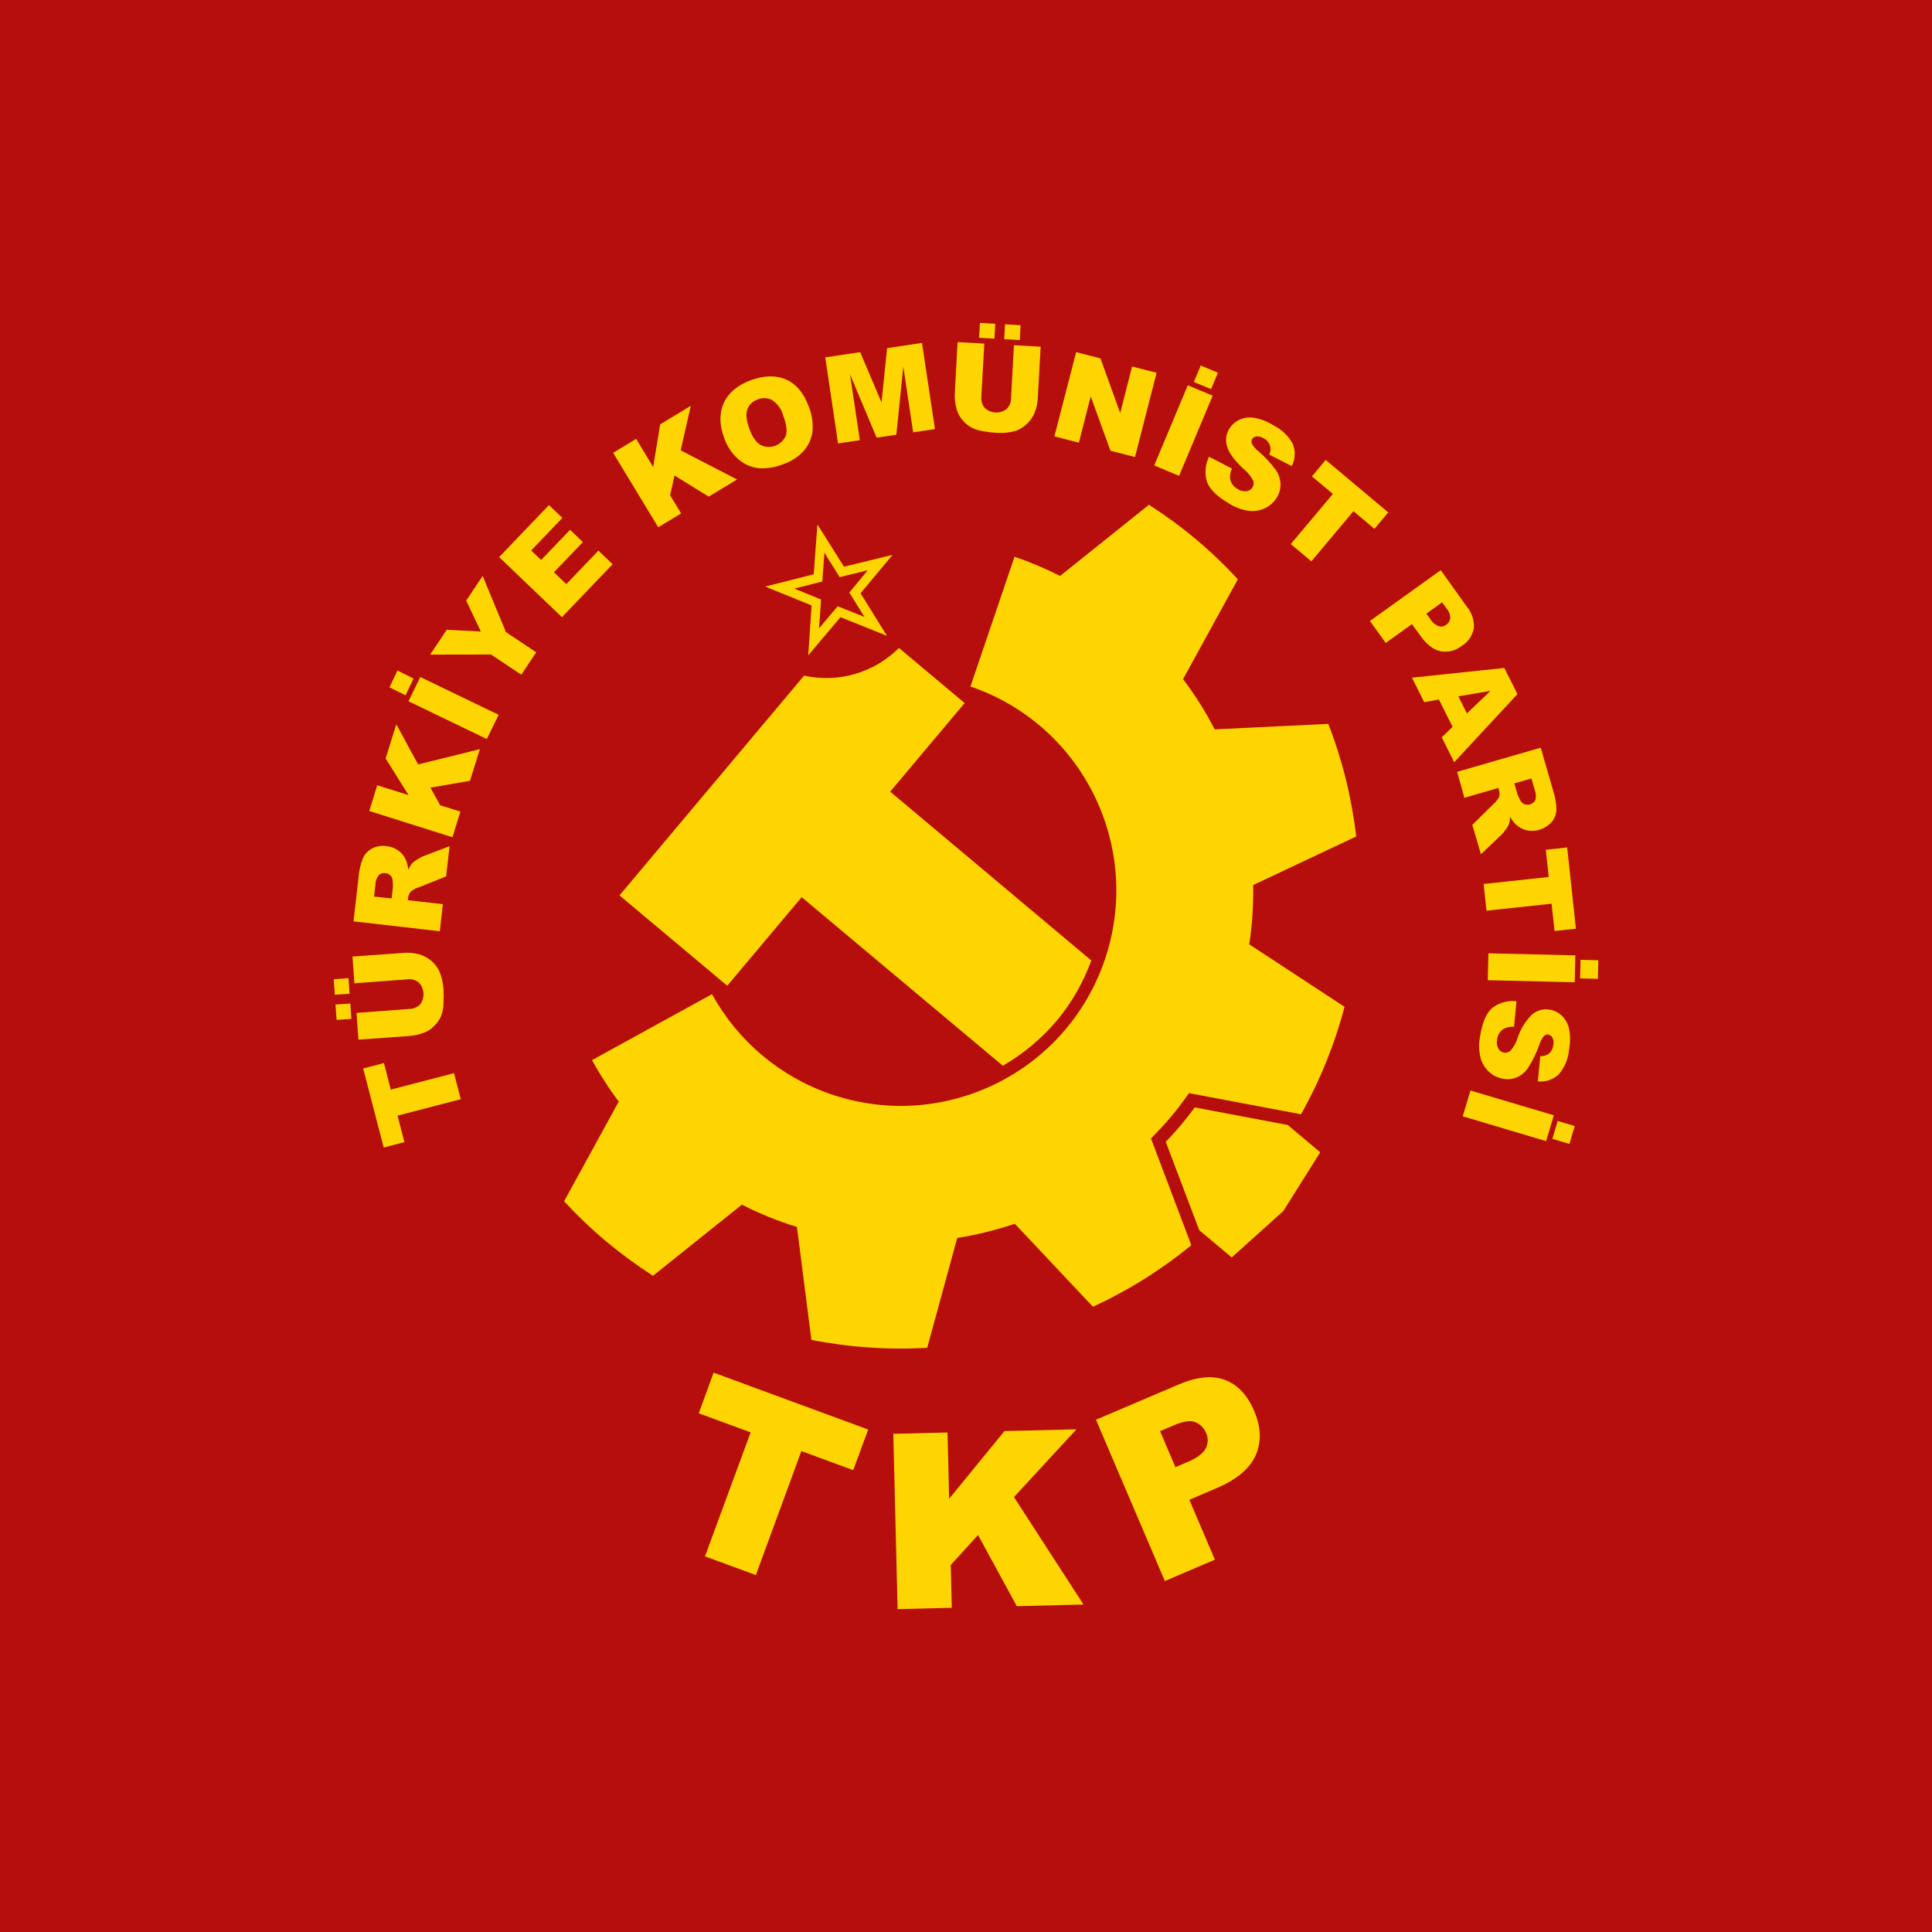
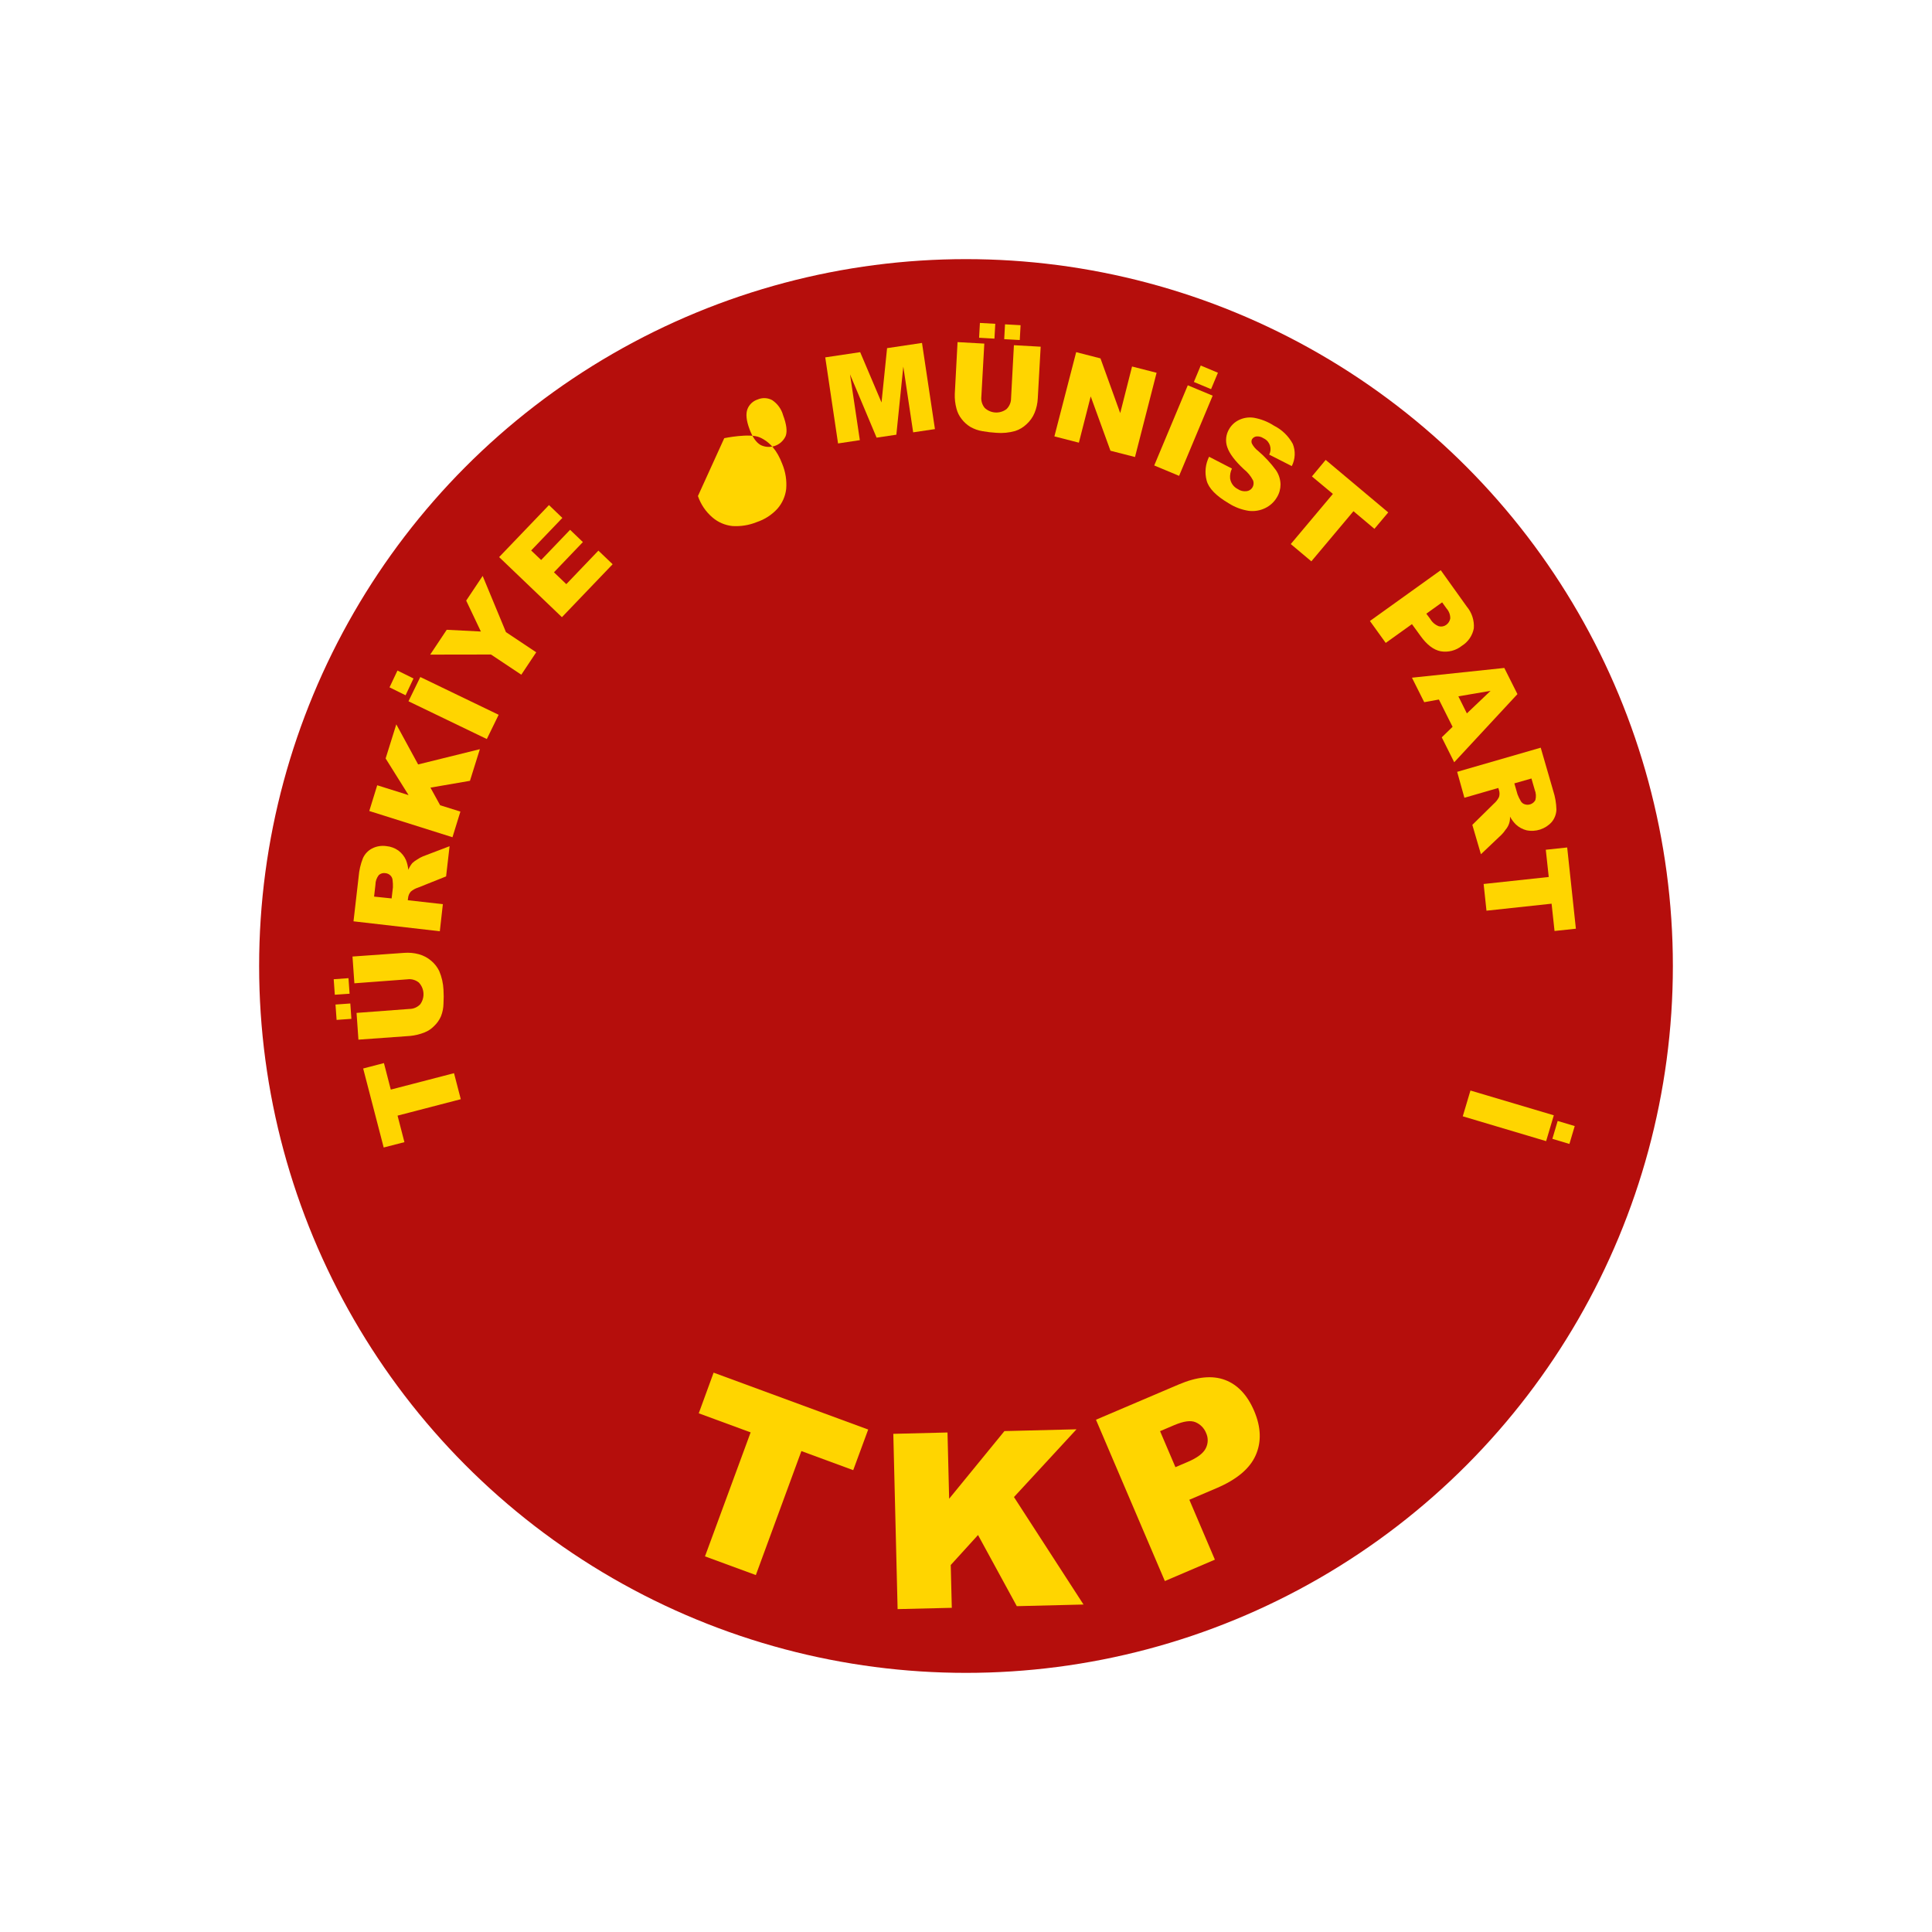
<svg xmlns="http://www.w3.org/2000/svg" id="Layer_1" viewBox="0 0 400 400">
  <defs>
    <style>.cls-1{fill:#ffd500;}.cls-2{fill:#b50e0c;}</style>
  </defs>
-   <rect class="cls-2" x="0" y="0" width="400" height="400" />
  <g id="Layer_2">
    <g id="Layer_1-2">
      <circle class="cls-2" cx="200" cy="200" r="146.35" />
-       <path class="cls-1" d="M241.35,236.38l6.94,18.32,6.73,5.64,10.69-9.62,7.63-12.15-6.72-5.65-19.26-3.64c-1.84,2.51-3.84,4.89-6.01,7.13m-65.51-113.73l3.15,5.06-5.56-2.22-3.85,4.56,.41-5.96-5.54-2.26,5.8-1.46,.43-5.96,3.17,5.05,5.81-1.42-3.83,4.62Zm2.32,.16l6.64-7.96-10.06,2.45-5.51-8.75-.75,10.32-10.04,2.54,9.59,3.91-.69,10.33,6.68-7.9,9.61,3.85-5.46-8.79Zm6.15,41.06l15.41-18.34-13.6-11.41c-5.14,5.14-12.54,7.3-19.64,5.73l-38.22,45.5,22.31,18.71,15.41-18.34,41.64,34.9c4.21-2.42,7.97-5.56,11.12-9.26,3.11-3.73,5.55-7.97,7.2-12.54l-41.63-34.94Zm67.18-12.89c-1.88-3.65-4.07-7.13-6.55-10.4l11.34-20.67c-2.71-2.95-5.62-5.73-8.69-8.3-3.08-2.58-6.33-4.96-9.71-7.13l-18.4,14.73c-3.05-1.54-6.2-2.86-9.43-3.98l-9.13,26.87c23.31,7.96,35.76,33.31,27.8,56.63-7.96,23.31-33.31,35.76-56.63,27.8-10.52-3.59-19.32-10.99-24.68-20.73l-24.84,13.66c1.64,2.99,3.49,5.86,5.53,8.59l-11.31,20.63c2.72,2.95,5.62,5.72,8.69,8.3,3.09,2.57,6.33,4.95,9.71,7.13l18.41-14.73c3.66,1.86,7.47,3.41,11.4,4.62l2.99,23.38c7.89,1.55,15.95,2.1,23.98,1.64l6.21-22.74c4.05-.65,8.04-1.64,11.93-2.94l16.17,17.18c7.31-3.37,14.15-7.65,20.37-12.75l-8.35-22.09c1.42-1.45,2.83-2.93,4.16-4.52s2.56-3.22,3.72-4.87l23.19,4.38c3.93-7.01,6.96-14.48,9-22.25l-19.73-12.94c.62-4.06,.89-8.17,.82-12.27l21.33-10.06c-.93-7.98-2.87-15.82-5.78-23.31l-23.54,1.14Z" />
      <path class="cls-1" d="M79.44,237.58l-4.25-16.36,4.3-1.12,1.42,5.49,13.09-3.4,1.4,5.39-13.09,3.4,1.42,5.49-4.3,1.11Z" />
      <path class="cls-1" d="M69.32,205.96l-.23-3.22,3.06-.22,.23,3.22-3.06,.21Zm.37,5.2l-.23-3.18,3.07-.22,.22,3.18-3.06,.22Zm3.68-7.58l-.39-5.54,10.69-.76c1.02-.08,2.05,.01,3.04,.28,.96,.26,1.84,.73,2.59,1.38,.69,.58,1.25,1.3,1.64,2.11,.52,1.22,.81,2.52,.88,3.85,.06,.96,.06,1.92,0,2.87-.01,.91-.19,1.8-.52,2.64-.33,.76-.81,1.44-1.41,2.01-.56,.58-1.24,1.04-1.99,1.33-.96,.39-1.97,.63-2.99,.73l-10.7,.77-.39-5.54,10.95-.82c.85,0,1.66-.36,2.24-.97,1-1.38,.87-3.28-.31-4.51-.67-.53-1.52-.77-2.36-.65l-10.95,.82Z" />
      <path class="cls-1" d="M91.08,192.81l-17.89-2.06,1.06-9.21c.1-1.32,.4-2.63,.89-3.86,.38-.86,1.04-1.56,1.87-2,.92-.48,1.97-.65,2.99-.5,.9,.08,1.76,.4,2.5,.93,.67,.51,1.21,1.18,1.55,1.95,.26,.65,.42,1.33,.48,2.02,.21-.49,.48-.95,.82-1.37,.32-.3,.66-.55,1.04-.77,.38-.26,.78-.47,1.2-.65l5.49-2.09-.72,6.25-5.81,2.32c-.55,.17-1.05,.45-1.49,.82-.32,.36-.52,.82-.57,1.3l-.06,.49,7.26,.82-.63,5.6Zm-10-6.78l.27-2.32c.01-.5,0-1-.07-1.5-.03-.36-.19-.71-.46-.96-.27-.27-.62-.43-1-.47-.5-.09-1.01,.05-1.39,.39-.45,.58-.7,1.28-.7,2.01l-.28,2.45,3.63,.38Z" />
      <path class="cls-1" d="M76.46,167.89l1.64-5.31,6.49,2.04-4.75-7.59,2.21-7.06,4.52,8.3,12.78-3.16-2.05,6.55-8.18,1.41,2.01,3.65,4.19,1.31-1.64,5.31-17.22-5.43Z" />
      <path class="cls-1" d="M80.65,142.3l1.64-3.47,3.32,1.64-1.64,3.48-3.32-1.64Zm3.92,2.89l2.45-5.02,16.22,7.82-2.45,5.02-16.22-7.82Z" />
      <path class="cls-1" d="M89.06,135.54l3.43-5.15,7.07,.36-3.04-6.4,3.41-5.11,4.82,11.63,6.27,4.18-3.09,4.64-6.28-4.18-12.59,.02Z" />
      <path class="cls-1" d="M103.34,115.34l10.32-10.77,2.77,2.66-6.46,6.74,2.07,1.97,5.99-6.25,2.65,2.54-5.99,6.26,2.56,2.45,6.64-6.94,2.95,2.82-10.5,10.96-13.01-12.45Z" />
-       <path class="cls-1" d="M126.95,93.74l4.76-2.88,3.52,5.83,1.46-8.84,6.33-3.83-2.1,9.22,11.68,6.03-5.87,3.55-7.08-4.37-.9,4.09,2.27,3.76-4.74,2.86-9.34-15.41Z" />
-       <path class="cls-1" d="M149.95,90.72c-1.03-2.73-1.06-5.16-.1-7.29,.96-2.1,2.81-3.67,5.55-4.69s5.25-1.1,7.36-.16,3.62,2.77,4.64,5.48c.69,1.65,.97,3.44,.82,5.22-.18,1.49-.8,2.89-1.78,4.03-1.17,1.29-2.65,2.25-4.3,2.8-1.6,.65-3.33,.93-5.06,.82-1.51-.16-2.94-.77-4.09-1.75-1.4-1.18-2.45-2.73-3.04-4.46Zm5.22-1.89c.63,1.7,1.41,2.81,2.32,3.31,1.9,.93,4.2,.14,5.13-1.77,.02-.05,.04-.09,.06-.14,.34-.96,.16-2.38-.55-4.27-.35-1.28-1.16-2.38-2.26-3.12-.93-.5-2.04-.55-3.01-.13-.98,.32-1.76,1.06-2.12,2.02-.36,.99-.22,2.36,.43,4.09Z" />
+       <path class="cls-1" d="M149.95,90.72s5.25-1.1,7.36-.16,3.62,2.77,4.64,5.48c.69,1.65,.97,3.44,.82,5.22-.18,1.49-.8,2.89-1.78,4.03-1.17,1.29-2.65,2.25-4.3,2.8-1.6,.65-3.33,.93-5.06,.82-1.51-.16-2.94-.77-4.09-1.75-1.4-1.18-2.45-2.73-3.04-4.46Zm5.22-1.89c.63,1.7,1.41,2.81,2.32,3.31,1.9,.93,4.2,.14,5.13-1.77,.02-.05,.04-.09,.06-.14,.34-.96,.16-2.38-.55-4.27-.35-1.28-1.16-2.38-2.26-3.12-.93-.5-2.04-.55-3.01-.13-.98,.32-1.76,1.06-2.12,2.02-.36,.99-.22,2.36,.43,4.09Z" />
      <path class="cls-1" d="M170.86,73.99l7.23-1.08,4.42,10.42,1.15-11.25,7.23-1.08,2.68,17.84-4.51,.67-2.04-13.61-1.44,14.1-4.09,.61-5.5-13.09,2.03,13.61-4.51,.68-2.65-17.81Z" />
      <path class="cls-1" d="M209.92,71.47l5.54,.31-.6,10.71c-.05,1.02-.27,2.03-.66,2.98-.38,.92-.96,1.73-1.7,2.39-.66,.62-1.45,1.09-2.31,1.37-1.27,.36-2.6,.49-3.92,.38-.96-.06-1.91-.17-2.86-.34-.88-.14-1.72-.44-2.5-.88-.7-.43-1.32-.98-1.82-1.64-.5-.63-.86-1.36-1.06-2.14-.27-1-.39-2.03-.35-3.07l.57-10.71,5.54,.31-.61,10.96c-.1,.84,.15,1.69,.69,2.35,1.24,1.17,3.14,1.28,4.51,.26,.61-.59,.96-1.41,.95-2.27l.59-10.99Zm-7.04-4.61l3.18,.18-.17,3.07-3.18-.18,.17-3.07Zm5.2,.29l3.22,.18-.17,3.07-3.22-.18,.17-3.07Z" />
      <path class="cls-1" d="M222.81,72.91l5.03,1.29,4.09,11.33,2.45-9.65,5.08,1.3-4.47,17.44-5.08-1.3-4.09-11.25-2.45,9.58-5.07-1.3,4.51-17.44Z" />
      <path class="cls-1" d="M245.92,79.77l5.15,2.15-6.95,16.6-5.15-2.15,6.95-16.6Zm2.68-4.09l3.56,1.49-1.42,3.4-3.56-1.49,1.42-3.4Z" />
      <path class="cls-1" d="M250.32,94.56l4.74,2.45c-.31,.64-.44,1.35-.38,2.05,.14,.94,.72,1.75,1.56,2.18,.54,.38,1.21,.54,1.87,.45,.9-.11,1.53-.93,1.42-1.83-.02-.14-.05-.27-.1-.4-.47-.91-1.13-1.71-1.93-2.34-1.83-1.71-2.96-3.22-3.4-4.52-.45-1.26-.3-2.66,.4-3.8,.47-.8,1.18-1.45,2.02-1.85,.95-.46,2.02-.62,3.07-.46,1.49,.26,2.91,.82,4.17,1.64,1.65,.83,3.01,2.14,3.89,3.76,.61,1.49,.53,3.18-.2,4.61l-4.68-2.38c.63-1.2,.16-2.68-1.04-3.31-.05-.02-.09-.05-.14-.07-.43-.3-.95-.43-1.47-.38-.39,.05-.73,.28-.92,.61-.13,.28-.13,.6,0,.88,.31,.59,.75,1.11,1.28,1.51,1.39,1.19,2.63,2.53,3.71,4.01,.58,.86,.9,1.87,.93,2.9,0,.94-.24,1.86-.73,2.66-.57,.99-1.43,1.78-2.45,2.27-1.06,.52-2.26,.71-3.43,.56-1.46-.23-2.85-.75-4.09-1.54-2.64-1.55-4.18-3.13-4.6-4.74-.44-1.66-.25-3.42,.52-4.94Z" />
      <path class="cls-1" d="M274.47,95.22l12.95,10.87-2.86,3.4-4.34-3.65-8.72,10.38-4.26-3.58,8.72-10.38-4.34-3.62,2.86-3.44Z" />
      <path class="cls-1" d="M298.29,118.05l5.38,7.52c1.06,1.26,1.59,2.88,1.47,4.52-.28,1.49-1.17,2.8-2.45,3.6-1.24,1-2.85,1.42-4.42,1.15-1.46-.29-2.86-1.35-4.16-3.17l-1.78-2.45-5.43,3.89-3.27-4.54,14.65-10.51Zm-2.99,9l.82,1.1c.4,.69,1.03,1.23,1.78,1.51,.53,.14,1.1,.03,1.54-.3,.43-.31,.72-.78,.82-1.3,.02-.76-.25-1.5-.76-2.07l-.92-1.28-3.26,2.34Z" />
      <path class="cls-1" d="M300.74,150.48l-2.83-5.65-3.04,.55-2.54-5.07,19.12-2.02,2.72,5.42-13.09,14.11-2.58-5.16,2.24-2.18Zm2.96-2.78l4.91-4.67-6.67,1.14,1.76,3.53Z" />
      <path class="cls-1" d="M301.69,159.8l17.3-5,2.58,8.91c.41,1.26,.64,2.58,.67,3.91-.03,.94-.37,1.84-.97,2.57-1.31,1.46-3.31,2.11-5.23,1.71-.82-.21-1.57-.62-2.18-1.19-.49-.48-.9-1.03-1.23-1.64,.06,.98-.26,1.95-.9,2.69-.25,.38-.54,.74-.86,1.06l-4.26,4.04-1.78-6.08,4.46-4.39c.44-.38,.8-.84,1.06-1.36,.15-.46,.15-.96,0-1.42l-.14-.47-7.02,2.03-1.5-5.37Zm11.84,2.4l.65,2.25c.18,.47,.39,.92,.65,1.35,.17,.33,.46,.59,.82,.71,.85,.3,1.8-.06,2.23-.86,.19-.7,.14-1.45-.13-2.12l-.68-2.35-3.54,1.01Z" />
      <path class="cls-1" d="M324.47,175.47l1.8,16.81-4.42,.47-.61-5.65-13.48,1.45-.59-5.53,13.48-1.45-.61-5.64,4.42-.47Z" />
-       <path class="cls-1" d="M326.16,197.8l-.13,5.57-18-.43,.13-5.57,18,.43Zm4.75,1.01l-.09,3.85-3.68-.09,.09-3.85,3.68,.09Z" />
-       <path class="cls-1" d="M313.97,207.3l-.5,5.28c-.7-.05-1.41,.08-2.05,.38-.82,.47-1.37,1.31-1.46,2.26-.14,.64-.05,1.32,.27,1.9,.25,.44,.68,.74,1.18,.82,.48,.07,.97-.09,1.33-.42,.68-.77,1.18-1.67,1.47-2.65,.6-1.82,1.62-3.47,2.97-4.82,1.01-.88,2.36-1.25,3.67-1.01,.92,.15,1.77,.56,2.45,1.19,.77,.73,1.3,1.66,1.54,2.69,.3,1.48,.3,3,0,4.48-.16,1.84-.89,3.59-2.08,5-1.17,1.11-2.76,1.66-4.37,1.5l.51-5.23c.68,.04,1.35-.17,1.88-.59,.47-.47,.76-1.08,.82-1.74,.12-.51,.05-1.04-.18-1.51-.19-.34-.52-.58-.91-.65-.3-.04-.6,.07-.82,.29-.44,.5-.77,1.09-.95,1.73-.6,1.72-1.4,3.37-2.38,4.91-.58,.86-1.39,1.54-2.33,1.96-.87,.35-1.82,.46-2.74,.29-1.12-.17-2.17-.67-3-1.44-.87-.8-1.49-1.84-1.78-2.99-.33-1.44-.35-2.94-.07-4.39,.47-3.03,1.39-5.03,2.73-6.01,1.39-.99,3.09-1.43,4.79-1.24Z" />
      <path class="cls-1" d="M321.7,230.91l-1.59,5.35-17.26-5.14,1.59-5.34,17.26,5.13Zm4.33,2.23l-1.1,3.7-3.53-1.06,1.1-3.7,3.53,1.06Z" />
      <path class="cls-1" d="M147.74,284.19l32.01,11.78-3.1,8.41-10.73-3.95-9.43,25.67-10.53-3.87,9.45-25.67-10.74-3.95,3.08-8.43Z" />
      <path class="cls-1" d="M184.95,296.86l11.22-.28,.34,13.72,11.45-14.01,14.92-.37-12.95,14.03,14.4,22.25-13.81,.34-8.03-14.73-5.65,6.21,.22,8.86-11.22,.27-.89-36.31Z" />
      <path class="cls-1" d="M226.91,293.94l17.18-7.32c3.74-1.59,6.92-1.9,9.53-.92,2.61,.98,4.62,3.11,6.03,6.39,1.44,3.37,1.55,6.44,.33,9.2-1.22,2.77-3.92,5.03-8.09,6.81l-5.65,2.41,5.29,12.4-10.36,4.43-14.26-33.4Zm16.45,9.82l2.53-1.08c1.99-.85,3.24-1.79,3.75-2.82,.51-.99,.54-2.16,.07-3.17-.4-1.01-1.19-1.81-2.18-2.23-1.01-.43-2.45-.23-4.4,.59l-2.95,1.26,3.18,7.45Z" />
    </g>
  </g>
</svg>